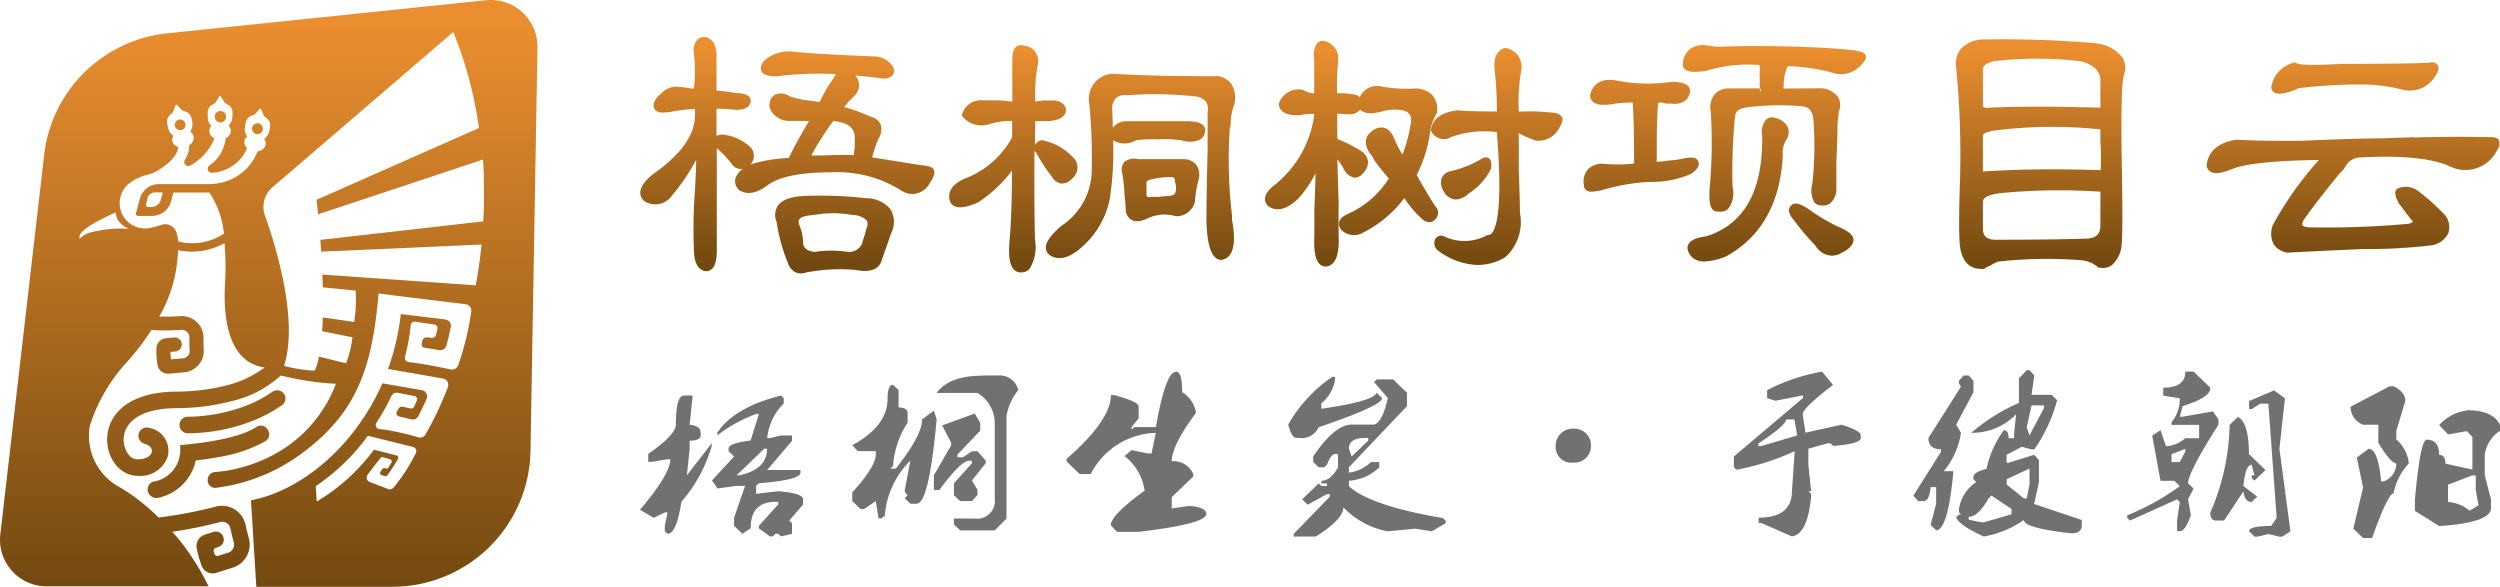
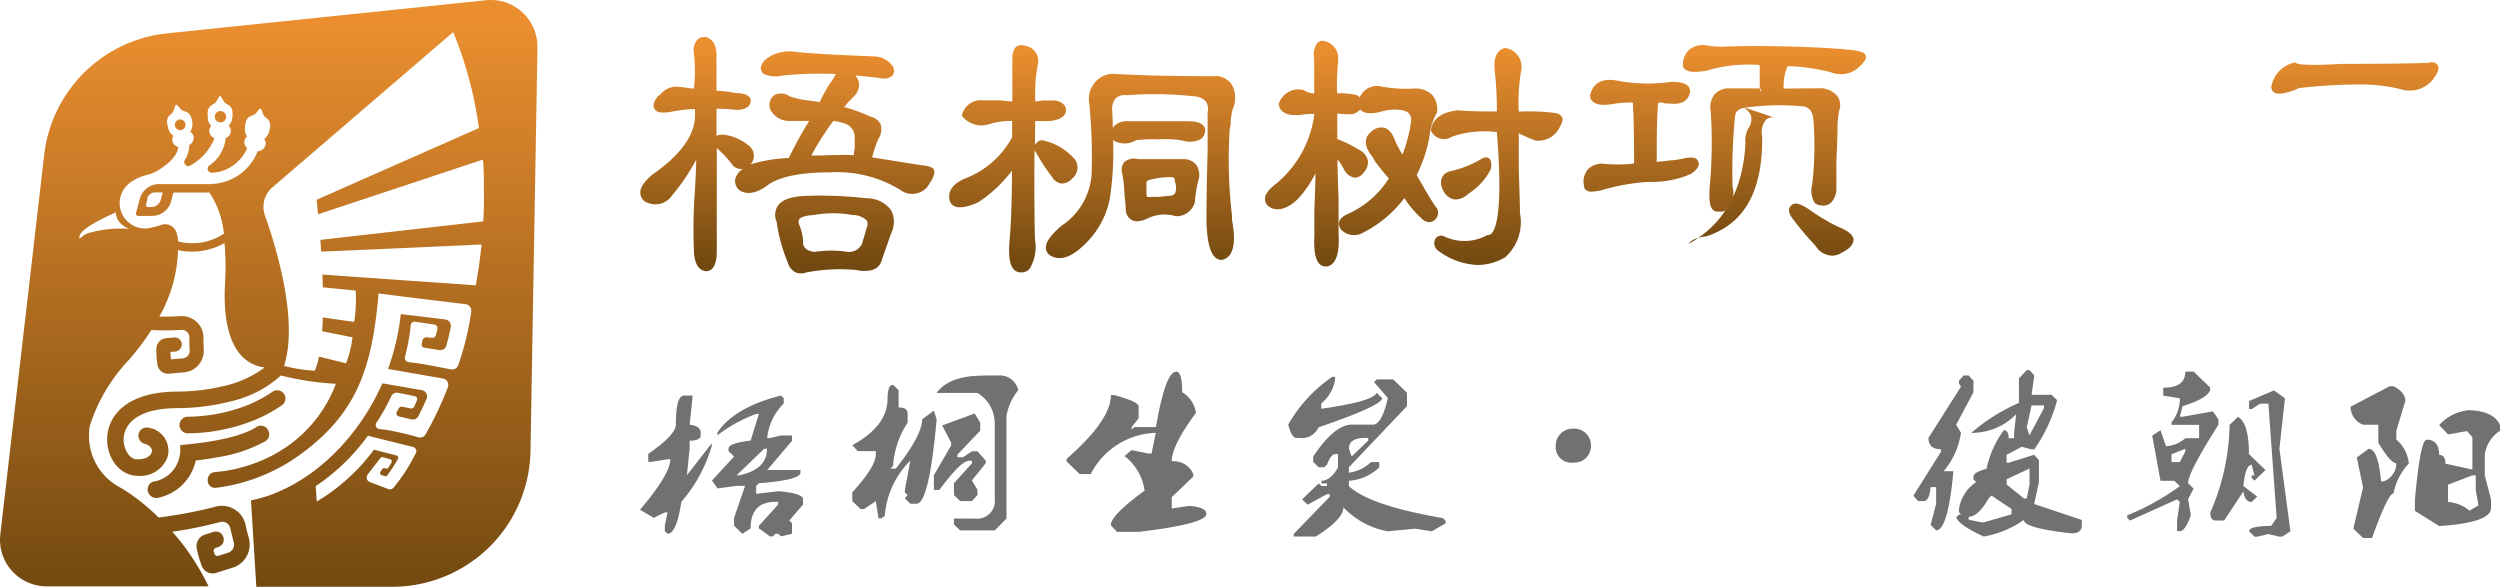
<svg xmlns="http://www.w3.org/2000/svg" xmlns:xlink="http://www.w3.org/1999/xlink" width="172.162" height="40.408" viewBox="0 0 172.162 40.408">
  <defs>
    <style>.a{fill:url(#a);}.b{fill:url(#b);}.c{fill:url(#c);}.d{fill:url(#d);}.e{fill:#717171;}.f{fill:url(#e);}.g{fill:url(#f);}.h{fill:url(#g);}.i{fill:url(#h);}.j{fill:url(#i);}.k{fill:url(#j);}.l{fill:url(#k);}.m{fill:url(#l);}.n{fill:url(#m);}.o{fill:url(#n);}.p{fill:url(#o);}.q{fill:url(#p);}.r{fill:url(#q);}.s{fill:url(#r);}.t{fill:url(#s);}</style>
    <linearGradient id="a" x1="0.5" y1="41.596" x2="0.5" y2="-8.35" gradientUnits="objectBoundingBox">
      <stop offset="0" stop-color="#724910" />
      <stop offset="1" stop-color="#ea8e2f" />
    </linearGradient>
    <linearGradient id="b" x1="0.5" y1="42.474" x2="0.5" y2="-7.705" xlink:href="#a" />
    <linearGradient id="c" x1="0.5" y1="41.039" x2="0.5" y2="-8.654" xlink:href="#a" />
    <linearGradient id="d" x1="0.5" y1="1.009" x2="0.5" y2="0.041" xlink:href="#a" />
    <linearGradient id="e" x1="0.499" y1="0.971" x2="0.499" y2="0.061" xlink:href="#a" />
    <linearGradient id="f" x1="0.499" y1="0.884" x2="0.499" y2="-1.855" xlink:href="#a" />
    <linearGradient id="g" x1="0.499" y1="1.024" x2="0.499" y2="-0.121" xlink:href="#a" />
    <linearGradient id="h" x1="0.501" y1="1.69" x2="0.501" y2="-1.719" xlink:href="#a" />
    <linearGradient id="i" x1="0.5" y1="0.965" x2="0.5" y2="0.027" xlink:href="#a" />
    <linearGradient id="j" x1="0.501" y1="0.997" x2="0.501" y2="0.015" xlink:href="#a" />
    <linearGradient id="k" x1="0.498" y1="0.991" x2="0.498" y2="0.046" xlink:href="#a" />
    <linearGradient id="l" x1="0.502" y1="2.541" x2="0.502" y2="-2.521" xlink:href="#a" />
    <linearGradient id="m" x1="0.498" y1="1.167" x2="0.498" y2="-2.921" xlink:href="#a" />
    <linearGradient id="n" x1="0.498" y1="1.02" x2="0.498" y2="-0.46" xlink:href="#a" />
    <linearGradient id="o" x1="0.5" y1="1.317" x2="0.5" y2="0.036" xlink:href="#a" />
    <linearGradient id="p" x1="0.499" y1="1.651" x2="0.499" y2="-0.256" xlink:href="#a" />
    <linearGradient id="q" x1="0.502" y1="0.98" x2="0.502" y2="0.051" xlink:href="#a" />
    <linearGradient id="r" x1="0.501" y1="1.102" x2="0.501" y2="-0.739" xlink:href="#a" />
    <linearGradient id="s" x1="0.5" y1="6.415" x2="0.5" y2="-0.35" xlink:href="#a" />
  </defs>
  <g transform="translate(0.002 -0.032)">
    <path class="a" d="M12.04,8.68a.369.369,0,1,1,.44.31A.384.384,0,0,1,12.04,8.68Z" />
    <path class="b" d="M14.79,8.07a.38.38,0,0,1,.37-.39.391.391,0,1,1-.37.39Z" />
-     <path class="c" d="M17.36,8.82a.375.375,0,1,1,.31.45A.388.388,0,0,1,17.36,8.82Z" />
    <path class="d" d="M18.51,29.82a.553.553,0,0,0-.62-.46.444.444,0,0,0-.24.09c-1.23.8-3.78,1.12-5.24,1.24v.51s-.02.15-.05.3a2.187,2.187,0,0,1-1.74,1.7.581.581,0,0,0-.42.69.574.574,0,0,0,.69.42,3.343,3.343,0,0,0,2.59-2.57c.37-.04.93-.11,1.55-.23a9.747,9.747,0,0,0,3.25-1.1.552.552,0,0,0,.25-.57Zm1.04-2.66a.564.564,0,0,0-.79-.14,8.924,8.924,0,0,1-2.23,1.11,11.668,11.668,0,0,1-3.58.61h-.02a.566.566,0,0,0-.57.55.575.575,0,0,0,.55.58,12.373,12.373,0,0,0,4.54-.88,9.69,9.69,0,0,0,1.96-1.05.564.564,0,0,0,.14-.79Zm-1.04,2.66a.553.553,0,0,0-.62-.46.444.444,0,0,0-.24.09c-1.23.8-3.78,1.12-5.24,1.24v.51s-.02.15-.05.3a2.187,2.187,0,0,1-1.74,1.7.581.581,0,0,0-.42.69.574.574,0,0,0,.69.42,3.343,3.343,0,0,0,2.59-2.57c.37-.04.93-.11,1.55-.23a9.747,9.747,0,0,0,3.25-1.1.552.552,0,0,0,.25-.57Zm1.04-2.66a.564.564,0,0,0-.79-.14,8.924,8.924,0,0,1-2.23,1.11,11.668,11.668,0,0,1-3.58.61h-.02a.566.566,0,0,0-.57.55.575.575,0,0,0,.55.58,12.373,12.373,0,0,0,4.54-.88,9.69,9.69,0,0,0,1.96-1.05.564.564,0,0,0,.14-.79Zm-1.04,2.66a.553.553,0,0,0-.62-.46.444.444,0,0,0-.24.09c-1.23.8-3.78,1.12-5.24,1.24v.51s-.02.15-.05.3a2.187,2.187,0,0,1-1.74,1.7.581.581,0,0,0-.42.69.574.574,0,0,0,.69.42,3.343,3.343,0,0,0,2.59-2.57c.37-.04.93-.11,1.55-.23a9.747,9.747,0,0,0,3.25-1.1.552.552,0,0,0,.25-.57Zm1.04-2.66a.564.564,0,0,0-.79-.14,8.924,8.924,0,0,1-2.23,1.11,11.668,11.668,0,0,1-3.58.61h-.02a.566.566,0,0,0-.57.55.575.575,0,0,0,.55.58,12.373,12.373,0,0,0,4.54-.88,9.69,9.69,0,0,0,1.96-1.05.564.564,0,0,0,.14-.79ZM3.04,10.7.02,36.83a3.21,3.21,0,0,0,3.19,3.58H14.36a17.26,17.26,0,0,0-1.57-2.62,14.2,14.2,0,0,0-.93-1.14,27.986,27.986,0,0,0,3.26-.66.6.6,0,0,1,.47.05.562.562,0,0,1,.27.37c.08.37.16.7.24.98a.586.586,0,0,1-.38.7l-.69.22a.219.219,0,0,1-.26-.13c-.02-.06-.03-.11-.05-.17a.212.212,0,0,1,.13-.25l.18-.06a.531.531,0,0,0,.35-.68.54.54,0,0,0-.68-.36l-.59.19a.826.826,0,0,0-.57.92,7.855,7.855,0,0,0,.34,1.21.815.815,0,0,0,.76.54.583.583,0,0,0,.22-.03l1.17-.37a1.664,1.664,0,0,0,1.1-2.04c-.07-.26-.15-.57-.22-.91a1.67,1.67,0,0,0-2.13-1.23,30.489,30.489,0,0,1-3.86.73,14.032,14.032,0,0,0-2.56-2.02,4.017,4.017,0,0,1-2.17-4.32,11.846,11.846,0,0,1,2.67-4.5,16.5,16.5,0,0,0,1.56-2.07,17.625,17.625,0,0,0,2.06-.01.533.533,0,0,1,.4.14.492.492,0,0,1,.16.38c0,.33,0,.64.02.9a.523.523,0,0,1-.47.54l-.82.07c-.02-.19-.03-.36-.04-.51l.33-.03a.506.506,0,0,0,.46-.52.493.493,0,0,0-.53-.45l-.55.05a.731.731,0,0,0-.67.69,5.709,5.709,0,0,0,.07,1.12.737.737,0,0,0,.56.62,1.225,1.225,0,0,0,.19.02l1.09-.1a1.483,1.483,0,0,0,1.35-1.56c-.01-.24-.02-.52-.02-.83a1.47,1.47,0,0,0-.48-1.09,1.533,1.533,0,0,0-1.14-.39,13.116,13.116,0,0,1-1.42.03,9.849,9.849,0,0,0,1.29-4.57,4.566,4.566,0,0,0,3.2-.49,19.224,19.224,0,0,1,.04,2.68c-.06,1.14-.3,5.46,2.72,5.89a7.44,7.44,0,0,1-2.91,1.3,14.186,14.186,0,0,1-3.22.36c-2.47.03-3.81.9-4.38,1.96-.89,1.66.1,3.84,1.79,3.84a1.986,1.986,0,0,0,2.04-1.31,1.6,1.6,0,0,0-1.29-2,.57.57,0,0,0-.3,1.1c.88.24.58,1.13-.57,1.07-1.03-.06-2.06-3.46,2.73-3.52a15.427,15.427,0,0,0,3.95-.51,7.571,7.571,0,0,0,3.28-1.74h0a19.508,19.508,0,0,0,3.79.57,9.226,9.226,0,0,1-3.25,4.24,9.6,9.6,0,0,1-1.32.79,10.364,10.364,0,0,1-3.74,1.05.538.538,0,0,0-.52.56.511.511,0,0,0,.54.53,12.531,12.531,0,0,0,5.6-2.13c4.16-2.92,5.18-6.12,5.63-11.26l1.64.21h0l4.35.53a.455.455,0,0,1,.39.52,19.9,19.9,0,0,1-.86,3.58l-.04.11a.452.452,0,0,1-.5.28l-.12-.02s-1.73-.36-2.46-.44l-.32-.04a.3.3,0,0,1-.26-.38,14.14,14.14,0,0,0,.36-1.85l.03-.31a.266.266,0,0,1,.31-.24l1.32.19a.254.254,0,0,1,.21.3l-.1.43a.259.259,0,0,1-.27.19l-.35-.04a.291.291,0,0,0-.31.22,2.211,2.211,0,0,0-.05.25.205.205,0,0,0,.16.24c.31.05.72.12,1.04.17a.436.436,0,0,0,.5-.32c.12-.42.22-.87.3-1.26a.446.446,0,0,0-.39-.53l-3.05-.37a16.546,16.546,0,0,1-.88,3.78l3.79.66a.447.447,0,0,1,.33.6,23.511,23.511,0,0,1-1.54,3.25.437.437,0,0,1-.49.2,18.8,18.8,0,0,0-2.31-.53l-.37-.04a.285.285,0,0,1-.21-.44l.2-.31a13.477,13.477,0,0,0,.79-1.44h0l.04-.08a.416.416,0,0,1,.45-.23l1.15.23a.22.22,0,0,1,.16.3l-.19.42a.222.222,0,0,1-.24.13l-.57-.12a.244.244,0,0,0-.25.11c-.04.07-.09.15-.13.23a.223.223,0,0,0,.14.33c.27.06.59.14.85.2a.425.425,0,0,0,.49-.22c.21-.41.4-.82.56-1.18a.435.435,0,0,0-.32-.61l-2.72-.47c-1.91,4.33-5.53,7.37-9.05,8.06l.37,5.95h9.37a9.512,9.512,0,0,0,9.51-9.35L37.01,3.3A3.215,3.215,0,0,0,33.46.05L11.49,2.33A9.507,9.507,0,0,0,3.04,10.7Zm25.6,20.54-.08.14a11.954,11.954,0,0,1-1.4,2.16l-.06.07a.338.338,0,0,1-.44.07l-1.19-.45a.336.336,0,0,1-.15-.52l.76-.99.12-.15a.168.168,0,0,1,.18-.05l.49.14a.157.157,0,0,1,.08.24c-.16.23-.21.45-.36.4-.03,0-.18-.1-.27.04-.04.06-.07.11-.12.18a.148.148,0,0,0,.08.23c.11.04.11.03.21.07a.153.153,0,0,0,.18-.05,11.394,11.394,0,0,0,.73-1.13.166.166,0,0,0-.09-.24L25.75,31a13.437,13.437,0,0,1-3.94,3.57l-.07-1.06a14.154,14.154,0,0,0,3.59-3.47l3.11.77a.3.3,0,0,1,.19.44ZM6.24,16.04c-.62.13-.85.69-.76.25.08-.53,1.8-1.33,2.5-1.63,0,0-.07.72.9,1.13a8.142,8.142,0,0,0-2.64.25Zm8.34-3.33H10.94a1.359,1.359,0,0,0-1.31,1l-.27,1a.15.15,0,0,0,.15.19h.96a1.359,1.359,0,0,0,1.31-1l.16-.61h2.48a6.315,6.315,0,0,1,1,2.83,3.923,3.923,0,0,1-3.15.54,2.993,2.993,0,0,0-.11-.58.814.814,0,0,0-1.06-.56,6.348,6.348,0,0,1-.64.18,1.744,1.744,0,0,1-1.54-3.06,3.334,3.334,0,0,1,1.23-.57,2.757,2.757,0,0,0,.77-.33c.69-.43,1.31-.99,1.35-1.59a.558.558,0,0,1-.4-.4.491.491,0,0,1,.07-.37.824.824,0,0,1-.29-.32,2.086,2.086,0,0,1-.13-.49.622.622,0,0,1,.23-.66.563.563,0,0,0,.21-.29l.11-.32a.077.077,0,0,1,.13-.03l.22.25a.622.622,0,0,0,.3.18.622.622,0,0,1,.47.51,1.058,1.058,0,0,1-.09.9.525.525,0,0,1,.23.32.578.578,0,0,1-.3.59v.05a1.929,1.929,0,0,1-.3.98.273.273,0,0,0,.37.38,3.73,3.73,0,0,0,1.67-1.88.566.566,0,0,1-.36-.5.518.518,0,0,1,.14-.35.815.815,0,0,1-.22-.37,2.911,2.911,0,0,1-.03-.51.622.622,0,0,1,.36-.6.55.55,0,0,0,.26-.24l.17-.29a.075.075,0,0,1,.13,0l.17.29a.6.6,0,0,0,.26.24.6.6,0,0,1,.36.6,1.8,1.8,0,0,1-.05.51,1.089,1.089,0,0,1-.22.36.5.5,0,0,1,.16.36.582.582,0,0,1-.36.5,2.594,2.594,0,0,1-1.14,1.89.264.264,0,0,0-.1.21.277.277,0,0,0,.27.28,2.778,2.778,0,0,0,2.45-1.71.508.508,0,0,1,0-.8.845.845,0,0,1-.16-.4,2.021,2.021,0,0,1,.05-.5.6.6,0,0,1,.45-.53c.27-.08.34-.28.5-.45a.076.076,0,0,1,.13.02c.1.22.11.43.34.59a.613.613,0,0,1,.26.65,1.781,1.781,0,0,1-.13.49,1.068,1.068,0,0,1-.27.32.525.525,0,0,1,.1.38.6.6,0,0,1-.55.46,3.531,3.531,0,0,1-3.18,2.25Zm-4.46,1.56a.289.289,0,0,1-.05-.24l.07-.25a.134.134,0,0,1,.01-.05v-.06a.049.049,0,0,1,.01-.03v-.02c0-.01.01-.02.02-.03a44957970546.313,44957970546.313,0,0,0,.02-.04.144.144,0,0,1,.02-.03s.02-.02.02-.03l.02-.02.01-.01.01-.01.05-.05a.031.031,0,0,0,.02-.01.144.144,0,0,0,.03-.02s.02,0,.02-.01c.02,0,.03-.02.05-.03,0,0,.02,0,.02-.01a.076.076,0,0,0,.04-.02.037.037,0,0,0,.03-.01h.05a.127.127,0,0,0,.06-.01h.54v.02h0v.05l-.12.44a.675.675,0,0,1-.65.5H10.2a.3.3,0,0,1-.22-.11Zm23.21-.81c0,.62-.02,1.22-.05,1.82-.13.01-7.84.89-11.22,1.27q.03.42.06.81c3.41-.14,11.04-.49,11.04-.49-.1.97-.23,1.91-.4,2.81,0,0-7.31-.51-10.56-.74.01.31.02.6.03.88,1.04.1,2.25.22,2.26.22a9.92,9.92,0,0,1-.1,2.16s-1.15-.16-2.16-.31c-.01.35-.03.66-.05.95l2.09.42a7.18,7.18,0,0,1-.44,1.79s-.98-.24-1.87-.46a3.742,3.742,0,0,1-.29.97,10.43,10.43,0,0,1-2.11-.33c1-3.12-.53-8.15-1.32-10.37a1.767,1.767,0,0,1,.51-1.92L31.21,2.24a27.148,27.148,0,0,1,1.77,6.61L21.8,13.79c.04.34.07.68.1,1,3.23-1.07,11.09-3.68,11.36-3.77.07.92.06,1.48.06,2.44ZM12.91,29.87a12.373,12.373,0,0,0,4.54-.88,9.69,9.69,0,0,0,1.96-1.05.567.567,0,1,0-.65-.93,8.924,8.924,0,0,1-2.23,1.11,11.668,11.668,0,0,1-3.58.61h-.02a.566.566,0,0,0-.57.55.575.575,0,0,0,.55.58ZM10.6,33.18a.581.581,0,0,0-.42.69.574.574,0,0,0,.69.42,3.343,3.343,0,0,0,2.59-2.57c.37-.04.93-.11,1.55-.23a9.747,9.747,0,0,0,3.25-1.1.552.552,0,0,0,.25-.57.553.553,0,0,0-.62-.46.444.444,0,0,0-.24.09c-1.23.8-3.78,1.12-5.24,1.24v.51s-.02.15-.05.3a2.187,2.187,0,0,1-1.74,1.7Zm8.95-6.03a.564.564,0,0,0-.79-.14,8.924,8.924,0,0,1-2.23,1.11,11.668,11.668,0,0,1-3.58.61h-.02a.566.566,0,0,0-.57.55.575.575,0,0,0,.55.58,12.373,12.373,0,0,0,4.54-.88,9.69,9.69,0,0,0,1.96-1.05.564.564,0,0,0,.14-.79Zm-1.04,2.66a.553.553,0,0,0-.62-.46.444.444,0,0,0-.24.09c-1.23.8-3.78,1.12-5.24,1.24v.51s-.02.15-.05.3a2.187,2.187,0,0,1-1.74,1.7.581.581,0,0,0-.42.69.574.574,0,0,0,.69.42,3.343,3.343,0,0,0,2.59-2.57c.37-.04.93-.11,1.55-.23a9.747,9.747,0,0,0,3.25-1.1.552.552,0,0,0,.25-.57Zm1.04-2.66a.564.564,0,0,0-.79-.14,8.924,8.924,0,0,1-2.23,1.11,11.668,11.668,0,0,1-3.58.61h-.02a.566.566,0,0,0-.57.55.575.575,0,0,0,.55.58,12.373,12.373,0,0,0,4.54-.88,9.69,9.69,0,0,0,1.96-1.05.564.564,0,0,0,.14-.79Zm-1.04,2.66a.553.553,0,0,0-.62-.46.444.444,0,0,0-.24.09c-1.23.8-3.78,1.12-5.24,1.24v.51s-.02.15-.05.3a2.187,2.187,0,0,1-1.74,1.7.581.581,0,0,0-.42.69.574.574,0,0,0,.69.42,3.343,3.343,0,0,0,2.59-2.57c.37-.04.93-.11,1.55-.23a9.747,9.747,0,0,0,3.25-1.1.552.552,0,0,0,.25-.57Zm1.04-2.66a.564.564,0,0,0-.79-.14,8.924,8.924,0,0,1-2.23,1.11,11.668,11.668,0,0,1-3.58.61h-.02a.566.566,0,0,0-.57.55.575.575,0,0,0,.55.58,12.373,12.373,0,0,0,4.54-.88,9.69,9.69,0,0,0,1.96-1.05.564.564,0,0,0,.14-.79Zm-1.04,2.66a.553.553,0,0,0-.62-.46.444.444,0,0,0-.24.09c-1.23.8-3.78,1.12-5.24,1.24v.51s-.02.15-.05.3a2.187,2.187,0,0,1-1.74,1.7.581.581,0,0,0-.42.69.574.574,0,0,0,.69.42,3.343,3.343,0,0,0,2.59-2.57c.37-.04.93-.11,1.55-.23a9.747,9.747,0,0,0,3.25-1.1.552.552,0,0,0,.25-.57Z" />
    <path class="e" d="M47.11,27.27h.57v.18l-.19,1.83c.51.06.76.24.76.55v.18c0,.24-.25.37-.76.37v.55l-.19,1.83,1.71-2.2v.18a10.075,10.075,0,0,1-2.09,3.85c-.22,1.47-.54,2.2-.95,2.2l-.19-.18v-.37l.19-.92h-.19l-.76.37-.95-.55c1.4-1.65,2.09-2.81,2.09-3.48h-.19l-1.14.18h-.19v-.55c1.27-.88,1.9-1.56,1.9-2.01q0-2.01.57-2.01Zm6.67,0,.19.18v.37a3.887,3.887,0,0,0-1.14,2.38h.19l.76-.18h.76v.37L52.83,32.4h2.29v.18c0,.34-.95.58-2.86.73l-.19.18v.55l1.52-.18c1.14.09,1.71.28,1.71.55v.37l-.95,1.1.19.18v.73l-.76.18-.19-.18H53.4l-.19.18h-.19l-.76-.55v-.18l1.33-1.47v-.18H53.4q-1.71,0-1.71,1.83l-.57.37-.57-.55v-.55l.76-2.2h-.57l-1.33.18-.38-.55,1.52-1.65-.38-.37v-.18c0-.24.51-.43,1.52-.55l.57-1.83h-.19a10.009,10.009,0,0,0-2.67,1.47v-.18q1.14-1.74,4.38-2.56Zm-3.05,5.49h.19c1.27-.27,1.9-.88,1.9-1.83h-.19Z" />
    <path class="e" d="M61.5,26.53l.38.37v1.19c.41,0,.62.14.62.41v.64a6.121,6.121,0,0,0-1,2.98l-.19.18h.38c1.21-1.53,1.81-2.66,1.81-3.39l.81-.6.19.6c-.35,3.88-.81,5.81-1.38,5.81h-.43l-.38-.37.19-.23-.19-.18v-.18l.38-2.01a5.972,5.972,0,0,0-1.76,3.8l-.24.18H60.5l-.19-1.19-.81.55h-.24l-.57-.55v-.6q1.62-1.785,1.62-2.61V31.1H59.07l-.38-.41c1.62-.88,2.43-1.95,2.43-3.2,0-.64.13-.96.38-.96Zm5.62,1.97.38.64v.55l-1.57,1.65v.18h.38l.62-.41h.38l.57.64v.18l-.95,1.19.38.64v.37l-.38.41h-.81l-.43-.41v-.82l1.24-1.37v-.18h-.19c-.38,0-1.06.67-2.05,2.01h-.38V32.76L65.5,30.7v-.18l-.62-1.19,2.24-.82Zm.57-2.61h1.05a1.3,1.3,0,0,1,1.38,1.01,3.764,3.764,0,0,0-.81,1.79v7.05l-.81.82H66.12l-.43-.41v-.41h1.43a1.217,1.217,0,0,0,1.38-1.37V29.15a2.452,2.452,0,0,0-1.19-2.06H64.5c.57-.79,1.63-1.19,3.19-1.19Z" />
    <path class="e" d="M80.98,25.62c.29,0,.43.47.43,1.42a2.022,2.022,0,0,1,.95,1.42c-1.11,1.5-1.67,2.61-1.67,3.34a1.467,1.467,0,0,1,1.48.87v.18l-1.48,1.42v.78l1.19-.18c.79.06,1.19.24,1.19.55,0,.46-1.56.87-4.67,1.24H76.92l-.43-.46c0-.46.78-1.25,2.33-2.38a3.614,3.614,0,0,0-1.38-2.38l.48-.41,1.14.23h.24l.29-1.42a5.194,5.194,0,0,0-4.48,2.84h-.76l-.9-.87v-.18q3.045-2.655,3.05-4.39h.24c1.11.31,1.67.56,1.67.78v.82l-.48.6v.18l.19-.18H79.6c.44-2.53.9-3.8,1.38-3.8Z" />
    <path class="e" d="M91.75,25.98h.19v.18a2.649,2.649,0,0,1-.95,1.65v.37c2.38-.34,3.65-.7,3.81-1.1l.38.37q0,.51-4.38,2.01a1.261,1.261,0,0,1-1.33.73h-.19c-.22,0-.41-.3-.57-.92a9.964,9.964,0,0,1,3.05-3.3Zm4.19.18.95.92V28l-4,4.21v.37a2.631,2.631,0,0,0,1.52-.73h.57v.37a3.346,3.346,0,0,1-2.09.92v.37q1.425,1.335,6.47,2.2l.19.18v.18l-.95.55-1.14-.18-1.9.18a5.624,5.624,0,0,1-3.05-1.65c0,.55-.64,1.22-1.9,2.01H89.09V36.8l2.48-2.56v-.18h-.19l-1.33.73-.38-.37,1.14-1.1.19.18h.38v-.18H91v-.18c.41,0,.79-.3,1.14-.92V31.3h-.19c-.19,0-.38.24-.57.73l-.19.18h-.38l-.38-.37v-.37c.98-1.46,1.87-2.2,2.67-2.2h1.52c.38-.09.7-.7.95-1.83l-.95-1.1.19-.18h1.14Zm-3.05,4.76.19.55,1.14-1.1v-.18h-.19c-.76,0-1.14.24-1.14.73Z" />
    <path class="e" d="M109.56,30.79a1.138,1.138,0,0,1-1.19,1.1h-.05a1.071,1.071,0,0,1-1.19-1.1v-.05a1.174,1.174,0,0,1,1.19-1.19h.05a1.151,1.151,0,0,1,1.19,1.14v.09Z" />
-     <path class="e" d="M125.47,25.62l.76.92c-1.4,1.07-2.09,1.74-2.09,2.01l.19,1.28,2.48-.55c.89.27,1.33.52,1.33.73v.18c0,.27-.64.46-1.9.55l-.19-.18h-.19l-1.33.37v1.1l.19,1.83h-.19l.19.18v.18c-.16,1.74-.6,2.65-1.33,2.75l-2.09-.92h-.19v-.37c1.52,0,2.29-.61,2.29-1.83l.19-2.75a16.735,16.735,0,0,1-4,1.28l-.19-.18v-.73l4.76-4.03v-.18l-1.9.37-.57-.18V26.9a13.117,13.117,0,0,1,3.81-1.28Zm-2.48,3.3c0,.27-.64.82-1.9,1.65v.18h.19l2.48-.73-.19-1.1H123Z" />
    <path class="e" d="M135.24,25.89h.33l.33.37v.78l-1.19,2.24.33.55a5.266,5.266,0,0,1-1.19,2.65h.67c-.25,2.72-.65,4.07-1.19,4.07l-.38-.37.38-1.46V33.58h-.38q-.09.96-.48.96h-.38l-.33-.37,1.9-3.02v-.18c-.57,0-.86-.26-.86-.78l2.24-3.53-.14-.23v-.18l.33-.37Zm4.33-.37h.19l.33.37-.19,1.33h1.38l.38.37a10.709,10.709,0,0,1-1.57,3.39h-.19l-.67-.18-1.05.55v.55h.14l1.76-.55.33.37v1.51l-.33,1.51,3.28,1.1v.37c0,.37-.24.55-.71.55-2.19-.24-3.28-.55-3.28-.92a6.914,6.914,0,0,1-2.76,1.14c-1.14-.52-1.78-.96-1.9-1.33l.19-.18h.14l-.14-.18v-.18a2.712,2.712,0,0,1,1.19-1.88l-.19-.18v-.18c0-.21.3-.4.9-.55a6.843,6.843,0,0,1,1.19-2.66c.22,0,.33.18.33.55h.38v-.37l.14-1.28a4.245,4.245,0,0,1-3.09,1.28,12.65,12.65,0,0,1,3.28-2.06V26.09l.52-.55Zm-4,10.12v.18l.86.18h.19l1.9-.55v-.37l-1.38-.92-.19.18c-.48.85-.94,1.28-1.38,1.28Zm2.62-2.61v.37l1.19.96h.19l.19-.96V32.3Zm1.71-5.08-.33,1.51.19.55,1-1.88v-.18Z" />
    <path class="e" d="M150.49,25.62h.57l1.14,1.1v.18c-.16.4-.79.76-1.9,1.1l-.19.73h.19l2.09-.37.38.55v.37c-1.4,2.2-2.09,3.54-2.09,4.03l.38.37-.38.73.19,1.1c-.25.73-.51,1.1-.76,1.1h-.19v-.73l.19-1.28-.19-.18-3.24,1.46-.19-.18v-.18a16.844,16.844,0,0,0,3.62-2.01l-.38-.37h-.95l-.57-3.11.57-.37.38,1.1a2.2,2.2,0,0,0,1.33-.55h.95v-.92h-1.9v-.18a2.508,2.508,0,0,0,.57-1.65l-1.14-.18v-.55c1.02,0,1.52-.37,1.52-1.1Zm-.95,5.68v.55h.57l.38-.73v-.18l-.95.37Zm4.57-2.56c.51.28.76,1.13.76,2.56l1.14,1.1-.76.73-.19-.18v-.18h.19l-.19-.73c-.29,0-.48.49-.57,1.46l.95.73-.38.37c-.32,0-.51-.24-.57-.73l-1.33,2.01h-.57c-.25,0-.38-.18-.38-.55a15.747,15.747,0,0,0,1.33-6.04l.57-.55Zm2.48-1.83.76.55-.38,3.48.76,5.68-.57.37h-.19l-.76-.18-.76.18h-.19l-.38-.37c0-.24.51-.37,1.52-.37l.38-.55-.57-7.87h-.57l-.57.37h-.19v-.55l1.71-.73Z" />
    <path class="e" d="M164.59,26.63h.24c.54.28.81.61.81,1.01l-.62,2.06v.6a2.469,2.469,0,0,1,.86,1.65,4.144,4.144,0,0,0-1.05,2.06c-.25,0-.75,1.02-1.48,3.07h-.62l-.67-.64.67-2.84-.43-2.06.81-.6c.44,0,.73.75.86,2.24h.19a1.324,1.324,0,0,0,.86-1.24c-.25,0-.67-.47-1.24-1.42V29.28h-1.05a1.324,1.324,0,0,1-.86-1.24l2.71-1.42Zm5.28,1.65c1.21,0,1.97.34,2.29,1.01v.41a2.333,2.333,0,0,0-1.05,1.65v1.42l.43,1.65v.6c0,.67-1.19,1.08-3.57,1.24l-1.67-1.05v-.78c.25-2.75.52-4.12.81-4.12.57,0,.86.35.86,1.05.29,0,.43.2.43.6l1.86.41V30.13l-.38-.41-1.29.23-.62-.64a3.085,3.085,0,0,1,1.9-1.01Zm-1.29,5.13V34.6a2.583,2.583,0,0,1,1.48.6l.62-.37-.19-1.05V32.77h-.24l-1.67.64Z" />
    <path class="f" d="M63.51,11.42l-3.45-.55a8.326,8.326,0,0,1,.43-1.28,1.182,1.182,0,0,0,.15-1,.982.982,0,0,0-.68-.52,12.272,12.272,0,0,0-1.83-.67q.15-.165.3-.36l.34-.34a1.128,1.128,0,0,0,.39-.83,1.048,1.048,0,0,0-.26-.64c.58.05,1.17.11,1.77.19a.875.875,0,0,0,.79-.19.554.554,0,0,0,.06-.55l-.03-.06a1.587,1.587,0,0,0-1.2-.7c-2.84-.11-4.76-.22-5.7-.34a2.638,2.638,0,0,0-1.76.46l-.02.02a.944.944,0,0,0-.42.65.555.555,0,0,0,.19.41,2,2,0,0,0,1.26.12,25.057,25.057,0,0,1,3.72-.11c-.03.05-.06.11-.1.18a3.2,3.2,0,0,1-.33.49,13.082,13.082,0,0,0-.69,1.27q-.27-.06-.75-.12a5.508,5.508,0,0,1-1.34-.3,1,1,0,0,0-1.03-.07.844.844,0,0,0-.24,1.06,1.462,1.462,0,0,0,1.29.72h1.35a28.264,28.264,0,0,0-1.4,2.55,10.753,10.753,0,0,0-2.64.44h-.01l.07-.07a.87.87,0,0,0-.22-1.25h0a3.255,3.255,0,0,0-1.75-.73.914.914,0,0,0-.43.09V7.52a9.981,9.981,0,0,1,1.35.08c.57,0,.91-.18.99-.5a.4.4,0,0,0-.04-.34c-.11-.17-.34-.27-.78-.32h-.2a8.436,8.436,0,0,0-1.32-.16V3.84c0-.84-.37-1.14-.71-1.25a.7.7,0,0,0-.58.15,1.094,1.094,0,0,0-.28.89,10.544,10.544,0,0,1,.02,2.49h-.23a5.967,5.967,0,0,0-.69-.09,1.392,1.392,0,0,0-1.37.48,1.145,1.145,0,0,0-.5.75.514.514,0,0,0,.15.37c.18.18.55.2,1.23.07a9.826,9.826,0,0,1,1.48-.16v.42q0,2.055-2.94,4.1c-.55.46-.82.86-.83,1.22a.768.768,0,0,0,.28.6,1.389,1.389,0,0,0,1.91-.39,13.632,13.632,0,0,0,1.61-2.37c.03-.04.04-.06.05-.07v.1c0,.32-.03.95-.08,1.92a34.965,34.965,0,0,0-.08,4.05c0,.98.27,1.51.83,1.59.5,0,.75-.48.75-1.42V10.23l.01.01a6.874,6.874,0,0,1,1.08,1.17.812.812,0,0,0,.57.26.414.414,0,0,0,.16-.02,1.2,1.2,0,0,0-.55.72.816.816,0,0,0,.23.71l.05.05c.54.34,1.2.22,1.96-.35.79-.58,2.25-.88,4.33-.88a8.265,8.265,0,0,1,4.83,1.23,1.347,1.347,0,0,0,2-.5c.27-.4.36-.67.29-.87-.05-.22-.35-.28-.79-.35Zm-4.65-1.23c-.03.21-.06.38-.07.53-.49-.03-1.25-.02-2.29.02h-.63a18.653,18.653,0,0,1,1.51-2.37,2.638,2.638,0,0,1,.73.15.984.984,0,0,1,.75.94v.72Z" />
    <path class="g" d="M59.72,13.69a28.388,28.388,0,0,0-4.24-.17c-1,.04-1.63.26-1.92.69a1.17,1.17,0,0,0-.08,1.1,11.633,11.633,0,0,0,.77,2.81,1.1,1.1,0,0,0,.5.65.9.9,0,0,0,.4.09,1.151,1.151,0,0,0,.39-.07,12.389,12.389,0,0,1,3.36-.17c.97.19,1.57,0,1.79-.58.11-.34.28-.81.5-1.43a6.335,6.335,0,0,1,.25-.68,1.716,1.716,0,0,0-.1-1.46,2.129,2.129,0,0,0-1.62-.79Zm-1.01,1.15h.03a1.382,1.382,0,0,1,.94.37.49.49,0,0,1,.04.4,6.067,6.067,0,0,0-.17.59,5.837,5.837,0,0,0-.18.6.993.993,0,0,1-.98.58,7.331,7.331,0,0,0-1.15-.09,7.2,7.2,0,0,0-1.14.09c-.6-.06-.74-.35-.79-.51a3.356,3.356,0,0,0-.27-1.35c-.09-.25-.03-.35,0-.38.06-.1.27-.26.99-.3a7.449,7.449,0,0,1,2.68,0Z" />
    <path class="h" d="M83.74,5.28c-3.02,0-5.42-.06-7.13-.17h-.06a1.736,1.736,0,0,0-1.54,2.04,36.631,36.631,0,0,1,.17,4.44,4.616,4.616,0,0,1-2.1,4c-.73.64-1.07,1.12-1.06,1.51a.625.625,0,0,0,.24.48c.67.47,1.51.21,2.5-.78a5.886,5.886,0,0,0,1.66-3.07,21,21,0,0,0,.23-4.04,1.5,1.5,0,0,0,1.57,0,9.442,9.442,0,0,1,1.58-.06,7,7,0,0,1,1.63.08,1.638,1.638,0,0,0,1.25-.09.72.72,0,0,0,.3-.52.47.47,0,0,0-.1-.41c-.17-.21-.53-.31-1.15-.31H77.5a1.159,1.159,0,0,0-.87.45c0-.39-.02-.79-.04-1.22a1.114,1.114,0,0,1,.26-.83,1,1,0,0,1,.77-.19,24.925,24.925,0,0,1,4.66.08,1.11,1.11,0,0,1,.76.35.962.962,0,0,1,.12.75v2.68c-.06,2.11-.08,3.76-.08,4.89.06,1.69.37,2.51.97,2.59h.08c1.17-.21.82-2.16.71-2.76v-.28a33.218,33.218,0,0,1-.17-5.77,2.472,2.472,0,0,1,.08-.5A3.624,3.624,0,0,1,85,7.23a1.872,1.872,0,0,0-.22-1.44,1.415,1.415,0,0,0-1.03-.53Z" />
    <path class="i" d="M81.56,10.99H78.38a1.074,1.074,0,0,0-.95.19.86.86,0,0,0-.15.8,9.682,9.682,0,0,1,.16,1.55,7.434,7.434,0,0,1,.08.92.843.843,0,0,0,.39.72.8.8,0,0,0,.38.1,1.823,1.823,0,0,0,.78-.22,2.7,2.7,0,0,1,1.89-.13,1.3,1.3,0,0,0,1.33-1.01v-.07a7.561,7.561,0,0,1,.26-1.47,1.247,1.247,0,0,0-.17-.99,1.131,1.131,0,0,0-.83-.39Zm-.65,2.35c-.03.1-.22.15-.27.17-.06,0-.22.01-.84.08h-.54c-.19.03-.25,0-.27-.02s-.04-.08-.04-.15v-.76c0-.09,0-.21.32-.27a5.531,5.531,0,0,1,1.37-.16c.2,0,.26.06.26.26l.02.09a1.1,1.1,0,0,1,0,.76Z" />
    <path class="j" d="M71.34,10.52a11.35,11.35,0,0,0,1.1,1.68.909.909,0,0,0,.63.47.943.943,0,0,0,.76-.34.965.965,0,0,0,.01-1.51,3.835,3.835,0,0,0-1.87-1.08.482.482,0,0,0-.59.14.348.348,0,0,0-.11.13c0-.53.01-1.08.02-1.64h.96c.25-.03,1.01-.1,1.14-.62a.586.586,0,0,0-.09-.47,1.01,1.01,0,0,0-.74-.33h-.71c-.23.03-.41.06-.56.07a11.879,11.879,0,0,1,.16-2.47,1.072,1.072,0,0,0-.94-1.38.582.582,0,0,0-.5.06c-.21.15-.3.45-.3.93V7.02c-.21-.01-.49-.04-.85-.08H67.68a1.335,1.335,0,0,0-1.41.92l-.04.12.07.1a1.707,1.707,0,0,0,1.8.51,4.984,4.984,0,0,1,1.6-.23V9.48a6.187,6.187,0,0,1-3.31,2.87c-1.07.49-1.12,1.12-.96,1.59.36.71,1.53.2,1.94.02a9.333,9.333,0,0,0,2.32-2.18c-.01,2.19-.07,3.8-.17,4.81-.09,1.08.01,1.72.32,2.02a.638.638,0,0,0,.44.18h.07a.749.749,0,0,0,.53-.22,2.842,2.842,0,0,0,.39-2.04c-.04-1.71-.05-3.78-.03-6.16a1.093,1.093,0,0,0,.08.15Z" />
    <path class="k" d="M107.1,7.81a14.821,14.821,0,0,0-2.51-.09,12.389,12.389,0,0,1,.17-2.85,1.311,1.311,0,0,0-1.02-1.52l-.07-.02-.07.02c-.36.1-.76.43-.68,1.44a24.477,24.477,0,0,1,.16,2.92c-1.28,0-2.17-.03-2.66-.08h-.06c-1.07.13-1.68.56-1.81,1.29l-.02.09.04.08a.981.981,0,0,0,1.4.36,6.854,6.854,0,0,1,3.11-.32v.03c.4,4.97.02,6.52-.36,6.94a.333.333,0,0,1-.23.12h-.08l-.06.04a3.25,3.25,0,0,1-2.9.05.46.46,0,0,0-.64.24.644.644,0,0,0,.17.7,4.8,4.8,0,0,0,2.79,1.03,3.749,3.749,0,0,0,1.88-.53,3.25,3.25,0,0,0,1.02-3.05c0-.5-.03-1.46-.08-2.94V9.21a9.614,9.614,0,0,0,1.19.51h.08a1.618,1.618,0,0,0,1.56-.96,1.277,1.277,0,0,0,.19-.53l-.03-.11a.6.6,0,0,0-.5-.3Z" />
    <path class="l" d="M98.83,14.22c-.32-.48-.75-1.2-1.27-2.14a9.411,9.411,0,0,0,.89-2.73,3.882,3.882,0,0,1,.47-1.5l.04-.05V7.73a1.5,1.5,0,0,0-.34-1.17,1.644,1.644,0,0,0-1.26-.43h0a9.469,9.469,0,0,1-2.38-.17h-.04a1.267,1.267,0,0,0-1.3.78.543.543,0,0,0-.3-.18,4.752,4.752,0,0,0-1.26-.1,14.385,14.385,0,0,1,.07-2.2V4.18a1.215,1.215,0,0,0-1.07-1.34.5.5,0,0,0-.38.17,1.471,1.471,0,0,0-.2,1.09V6.46a1.415,1.415,0,0,1-.72-.22l-.11-.03a1.424,1.424,0,0,0-1.59.91l-.02.06v.06c.06.37.35.8,1.49.71a4.5,4.5,0,0,1,.96-.07,7.411,7.411,0,0,1-2.59,4.77c-.53.4-.79.73-.81,1.05a.654.654,0,0,0,.22.52c.38.29,1.04.44,2.01-.45a7.356,7.356,0,0,0,1.25-1.81c-.01.68-.04,1.53-.08,2.57V16.2c-.05,1.11.07,1.76.38,2.03a.575.575,0,0,0,.41.15h.11c.58-.15.84-.86.77-2.17V13.85c-.04-1.15-.07-2.11-.08-2.84a3.574,3.574,0,0,1,.47.72.985.985,0,0,0,.74.54.768.768,0,0,0,.58-.34,1.032,1.032,0,0,0,.31-.82,1.06,1.06,0,0,0-.53-.72,9.2,9.2,0,0,0-1.52-.76.209.209,0,0,0-.06-.04V7.85a6.356,6.356,0,0,0,.85.05.855.855,0,0,0,.72-.33c.39.42,1.17.22,1.46.15a3.127,3.127,0,0,1,1.53-.08c.44.13.59.4.5.91a10.072,10.072,0,0,1-.57,2.12,6.238,6.238,0,0,1-.56-1.08c-.18-.44-.41-.69-.71-.76a.953.953,0,0,0-.84.24c-.29.21-.7.68-.12,1.55a1.881,1.881,0,0,1,.31.48,15.138,15.138,0,0,0,.98,1.22,6.437,6.437,0,0,1-2.81,2.44c-.38.17-.58.36-.62.6a.663.663,0,0,0,.23.57,1.244,1.244,0,0,0,1.45.11,8.106,8.106,0,0,0,2.82-2.37,6.57,6.57,0,0,0,1.18,1.4.764.764,0,0,0,.53.26h0a.575.575,0,0,0,.41-.18.642.642,0,0,0,.03-.9Z" />
    <path class="m" d="M100.14,13.77h.12a1.328,1.328,0,0,0,.86-.4,4.3,4.3,0,0,0,1.53-1.66.993.993,0,0,0-.02-.67l-.05-.07c-.15-.15-.36-.13-.64.05a7.323,7.323,0,0,1-2.14.82.825.825,0,0,0-.53.48,1.086,1.086,0,0,0,.15.89,1.018,1.018,0,0,0,.71.55Z" />
    <path class="n" d="M126.58,15.65a14.315,14.315,0,0,1-2.08-1.25c-.41-.26-.87-.49-1.11-.25a.463.463,0,0,0-.19.3c-.03.22.09.47.39.82a17.791,17.791,0,0,0,1.42,1.67,1.4,1.4,0,0,0,1.14.7,1.335,1.335,0,0,0,.69-.21c.54-.27.81-.56.8-.95-.08-.31-.42-.58-1.05-.83Z" />
-     <path class="o" d="M122.25,8.15h-.01a.621.621,0,0,0-.61.11,1.324,1.324,0,0,0-.28,1.14c.05,3.78-1.21,6.04-3.82,6.9-.69.09-1.08.26-1.24.52a.521.521,0,0,0-.05.47,1.059,1.059,0,0,0,.54.63,1.351,1.351,0,0,0,.59.12,4.455,4.455,0,0,0,1.49-.35c2.42-1.33,3.74-3.66,3.91-6.94a1.7,1.7,0,0,1,.22-1.05,1,1,0,0,0,.14-.88,1.223,1.223,0,0,0-.87-.66Z" />
+     <path class="o" d="M122.25,8.15h-.01a.621.621,0,0,0-.61.11,1.324,1.324,0,0,0-.28,1.14c.05,3.78-1.21,6.04-3.82,6.9-.69.09-1.08.26-1.24.52c2.42-1.33,3.74-3.66,3.91-6.94a1.7,1.7,0,0,1,.22-1.05,1,1,0,0,0,.14-.88,1.223,1.223,0,0,0-.87-.66Z" />
    <path class="p" d="M127.77,3.51h0c-.84-.11-2.18-.2-3.98-.26-2.13-.06-3.89-.06-5.22,0a5.541,5.541,0,0,1-.98-.08,1.569,1.569,0,0,0-1.24.26,1.406,1.406,0,0,0-.46,1.06v.08c.12.49.88.45,1.58.34a10.209,10.209,0,0,1,3.62-.41c.05,0,.08,0,.08.01a.277.277,0,0,1,.01.08V5.98a.417.417,0,0,1,.01.19l-.02-.05h-2.02a1.332,1.332,0,0,0-1.07.4,1.461,1.461,0,0,0-.27,1.21,33.767,33.767,0,0,1-.08,5.27c-.05.86.02,1.3.25,1.5a.413.413,0,0,0,.32.1c.06,0,.12.01.17.01a.772.772,0,0,0,.54-.2,1.782,1.782,0,0,0,.3-1.51,38.078,38.078,0,0,1,.17-4.84c.03-.26.14-.56.8-.63a17.465,17.465,0,0,1,3.81-.08c.33.03.73.17.79.95a23.578,23.578,0,0,1-.08,4.41,1.658,1.658,0,0,0,.15,1.27.539.539,0,0,0,.37.18.852.852,0,0,0,.71-.12,1.343,1.343,0,0,0,.43-1.05V11.15c.06-1.26.08-2.09.08-2.53a6.5,6.5,0,0,1,.08-.76V7.74a1.165,1.165,0,0,0-.02-.99,1.531,1.531,0,0,0-1.15-.64l-2.63.02a.65.65,0,0,1,.01-.19,3.24,3.24,0,0,1,.23-1.25l.02-.07a1.054,1.054,0,0,1,.25-.03,14.5,14.5,0,0,1,2.73.41,1.854,1.854,0,0,0,2.09-.48c.15-.15.45-.45.31-.7-.07-.19-.35-.25-.69-.3Zm-6.51,2.62v.24h0l-.07-.19s.04-.04.07-.04Z" />
    <path class="q" d="M116.95,11.19a.309.309,0,0,0-.11-.2c-.13-.11-.35-.14-.8-.07a5.446,5.446,0,0,1-1.05.16c-.38.05-.65.08-.85.09h-.06a.538.538,0,0,1,.01-.11V10.05c0-1.17.03-2.1.08-2.78,0-.14.03-.18.18-.18a1.078,1.078,0,0,1,.34.07h.04l.35.01c.86.08,1.17-.32,1.27-.67a.54.54,0,0,0-.06-.49c-.17-.23-.53-.34-1.19-.34h-.01a11.346,11.346,0,0,1-3.7-.08h0c-1.3-.25-1.74.37-1.89,1a.574.574,0,0,0,.21.46c.26.22.74.26,1.5.12a8.3,8.3,0,0,1,1.06-.08c.12,0,.18.02.18.03v.16c.06,1.01.08,2.34.08,3.94,0,.02,0,.06-.11.09a10.7,10.7,0,0,1-2,0,1.363,1.363,0,0,0-1.09.4,1.337,1.337,0,0,0-.25,1.11.362.362,0,0,0,.15.31.625.625,0,0,0,.39.1,3.693,3.693,0,0,0,.95-.18,14.765,14.765,0,0,1,2.87-.49h.35a6.656,6.656,0,0,0,2.65-.55c.16-.11.64-.42.53-.84Z" />
-     <path class="r" d="M144.34,3.01h-.02a75.929,75.929,0,0,0-7.72-.26h-.07a2.138,2.138,0,0,0-1.51.66,1.713,1.713,0,0,0-.31,1.3,60.954,60.954,0,0,1,.25,8.12c-.06,2.02-.06,3.39,0,4.07.15,1.34.85,1.65,1.47,1.65h.23l.06-.07a1.34,1.34,0,0,1,.29-.13,4.142,4.142,0,0,1,.57-.3,29.974,29.974,0,0,1,5.81-.09,2.07,2.07,0,0,1,1.05.44l.05.06h.08a1.072,1.072,0,0,0,.85-.16,2.1,2.1,0,0,0,.69-1.48c.06-.79.06-2.72,0-5.74-.07-4.64.06-5.67.16-5.9A1.4,1.4,0,0,0,146.16,4a2.572,2.572,0,0,0-1.85-.98Zm-7.79,6.38c0-.14.23-.26.64-.35a31.751,31.751,0,0,1,7.45-.1v.8a17.341,17.341,0,0,1,.02,2.01c-2.92-.1-5.63-.07-8.07.09a.07.07,0,0,1-.04-.02h0V9.39Zm8.09-1.94c-3.19-.1-5.85-.1-7.87.01-.16-.03-.22-.08-.22-.1V4.79c.01-.1.06-.41.8-.55a26.128,26.128,0,0,1,5.88,0c.85.2,1.32.6,1.41,1.19V7.45Zm-8.09,6.48c0-.38.66-.53,1.21-.6a43.2,43.2,0,0,1,6.88-.1v2.44c-.04.5-.31.74-.86.79-1.72.06-3.87.08-6.38.08-.54,0-.81-.22-.85-.68Z" />
-     <path class="s" d="M172.1,9.7l-.05-.07a.667.667,0,0,0-.5-.15h0c-1.67-.04-3.45-.03-5.32.02V9.48s-.16,0-.4.02c-.37,0-.95.03-1.85.06-1.17,0-3.04.06-5.55.17h-.84c-1.62,0-2.8-.03-3.57-.08-1.24.19-1.93.77-2.06,1.72v.06a.533.533,0,0,0,.28.43c.28.16.72.11,1.41-.16.86-.38,2.84-.6,5.87-.65h.16a.031.031,0,0,1-.01.02,23.557,23.557,0,0,0-3.15,4.45,1.617,1.617,0,0,0,.04,1.31,1.353,1.353,0,0,0,.98.6h.06c1.01-.06,2.72-.14,5.12-.25a36.58,36.58,0,0,0,4.77-.26,1.57,1.57,0,0,0,1.1-.8,1.377,1.377,0,0,0-.15-1.2,14.865,14.865,0,0,0-1.91-1.73,1.4,1.4,0,0,0-1.42-.18l-.06.05c-.18.17-.09.47.03.77l.07.08v.1l.07.07a4.155,4.155,0,0,1,.31.4c.39.52.52.69.59.76a.143.143,0,0,1,.02.07s-.04.07-.26.13a62.08,62.08,0,0,1-6.71.25c-.38,0-.56-.07-.61-.14s0-.19.05-.32c.44-.66,1.29-1.76,2.49-3.24a2.242,2.242,0,0,0,.44-.53,1.159,1.159,0,0,1,.91-.58c2.97-.17,5.11.05,6.37.66a2.42,2.42,0,0,0,3.15-1.19.637.637,0,0,0,.1-.66Z" />
    <path class="t" d="M156.95,6.49a3.71,3.71,0,0,0,1.35-.39,36.4,36.4,0,0,1,4.08-.25,11.649,11.649,0,0,1,2.97.33,2.044,2.044,0,0,0,2.37-.94,1.029,1.029,0,0,0,.21-.56l-.03-.11a.478.478,0,0,0-.6-.22c-.9.05-2.92.08-6.03.08-2.51.15-3.03.02-3.14-.05l-.1-.06-.11.04a2.075,2.075,0,0,0-1.51,1.66.429.429,0,0,0,.19.37.6.6,0,0,0,.34.09Z" />
  </g>
</svg>